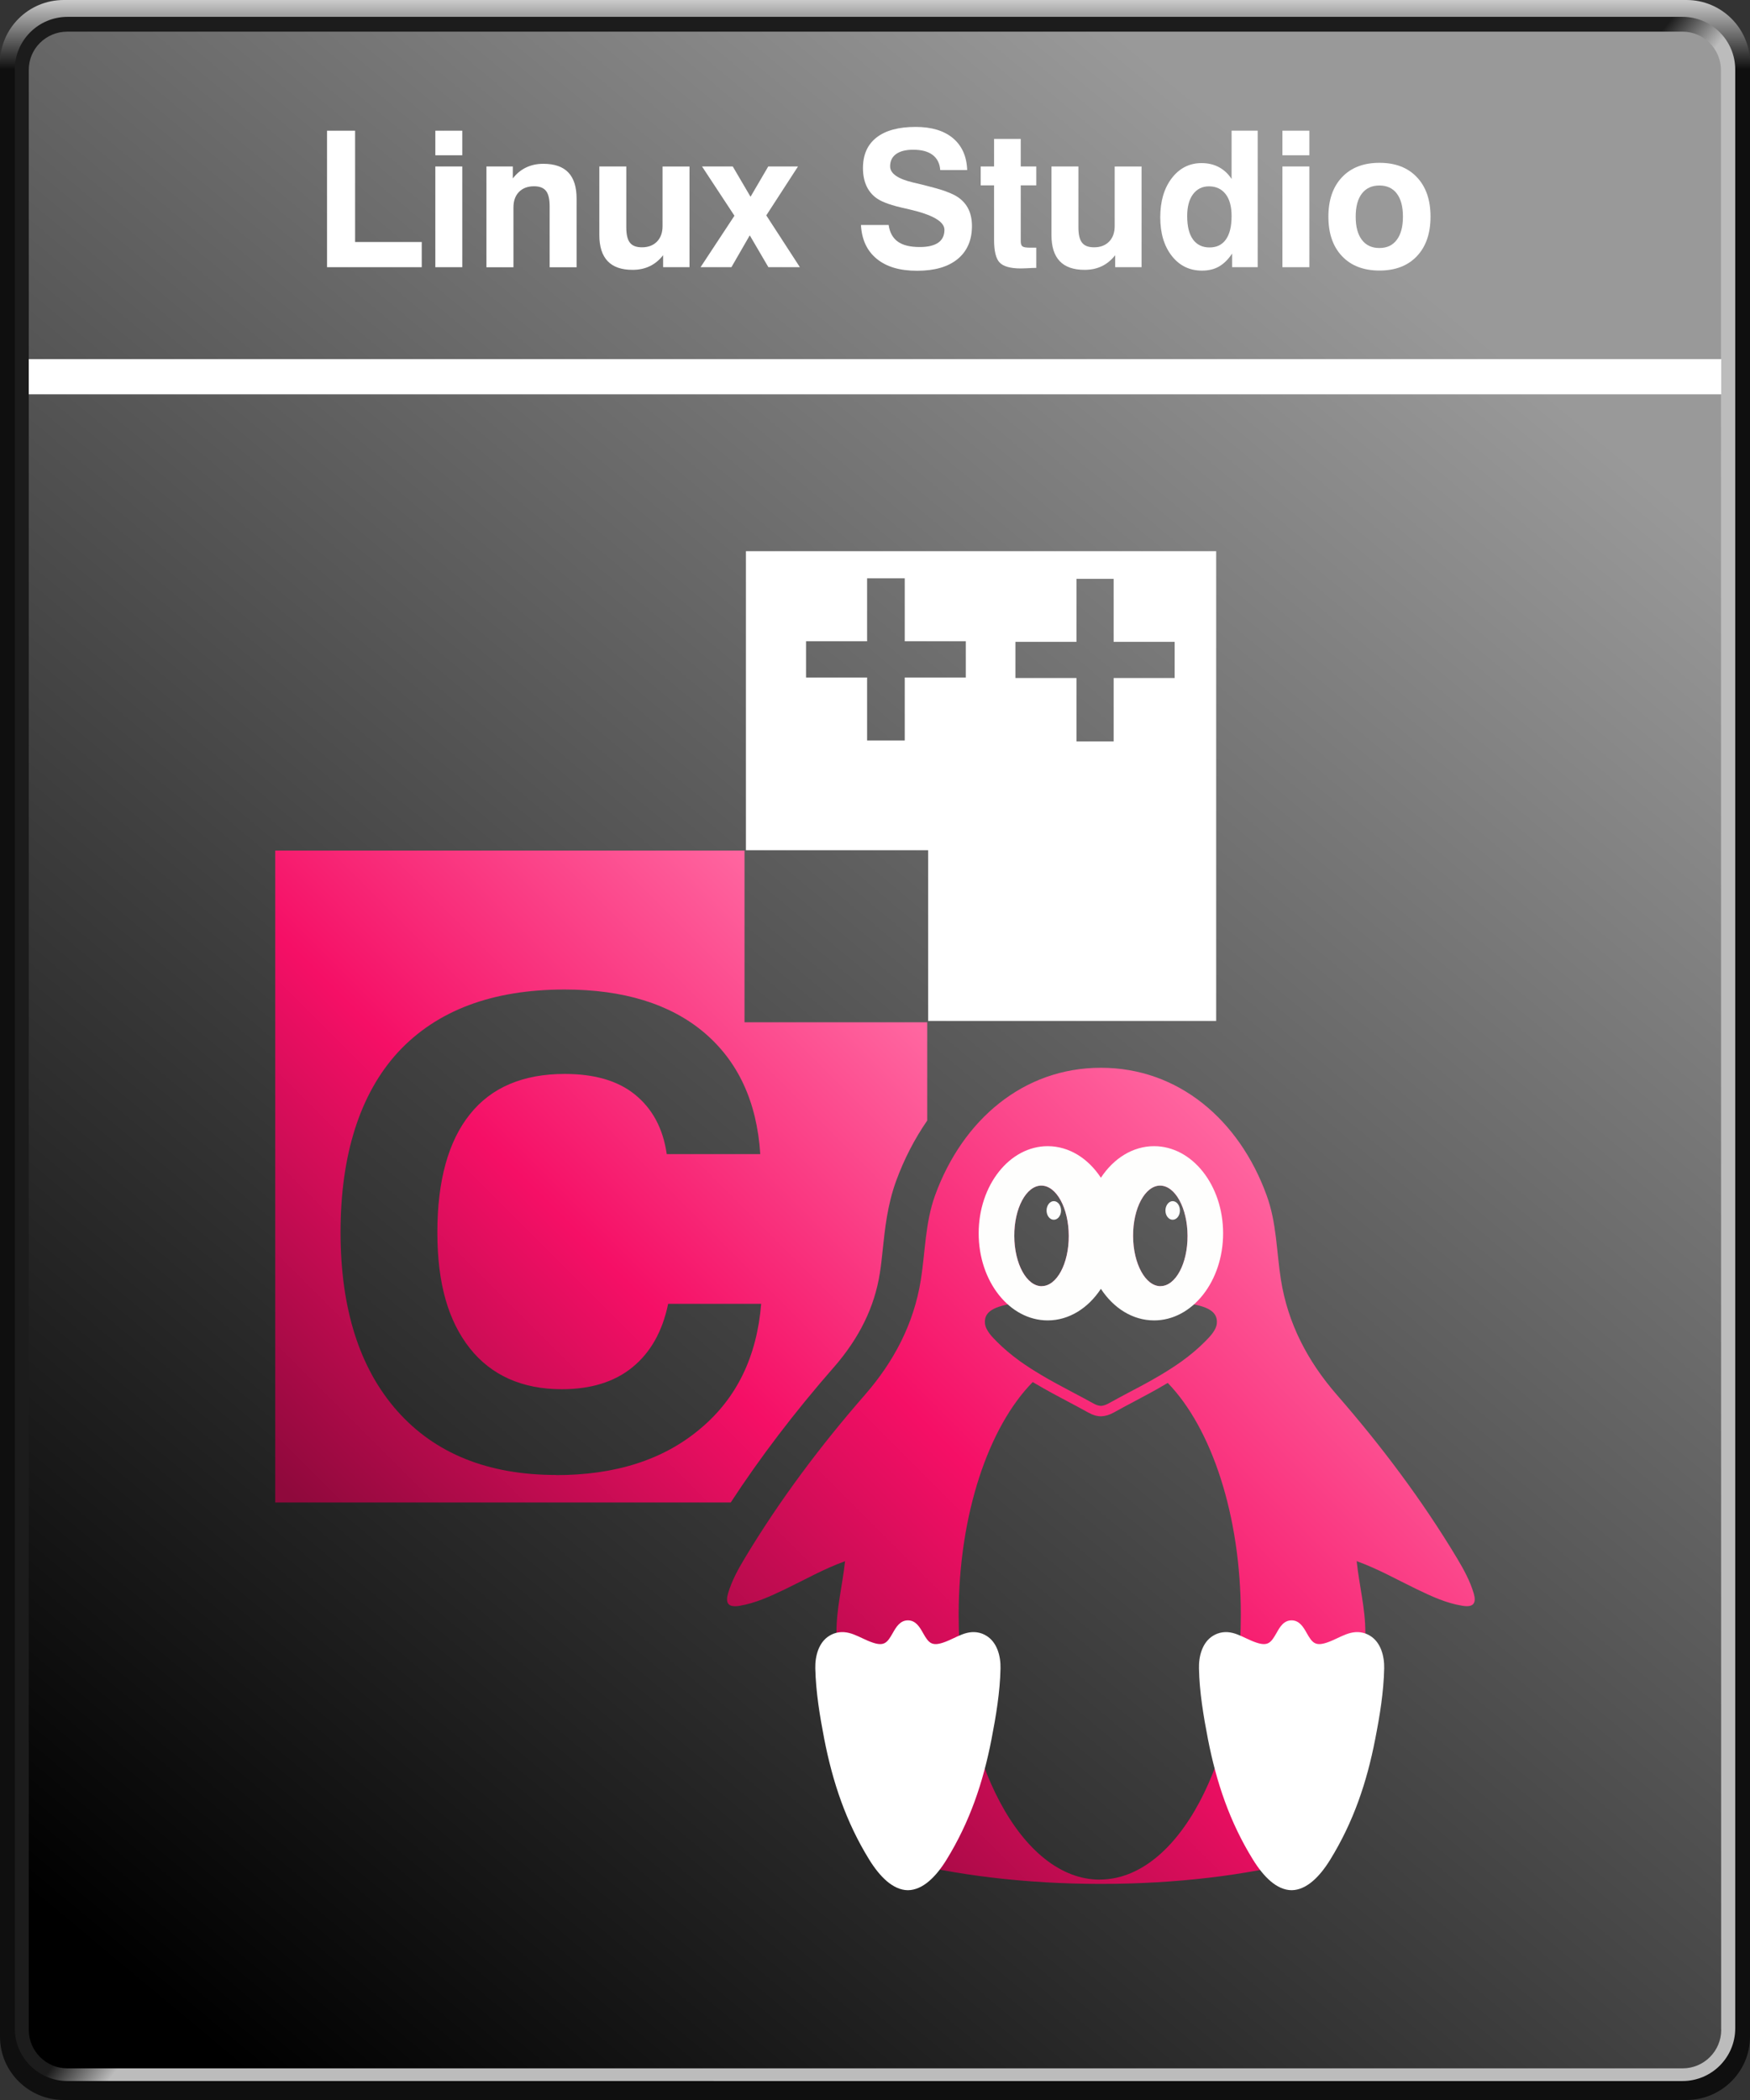
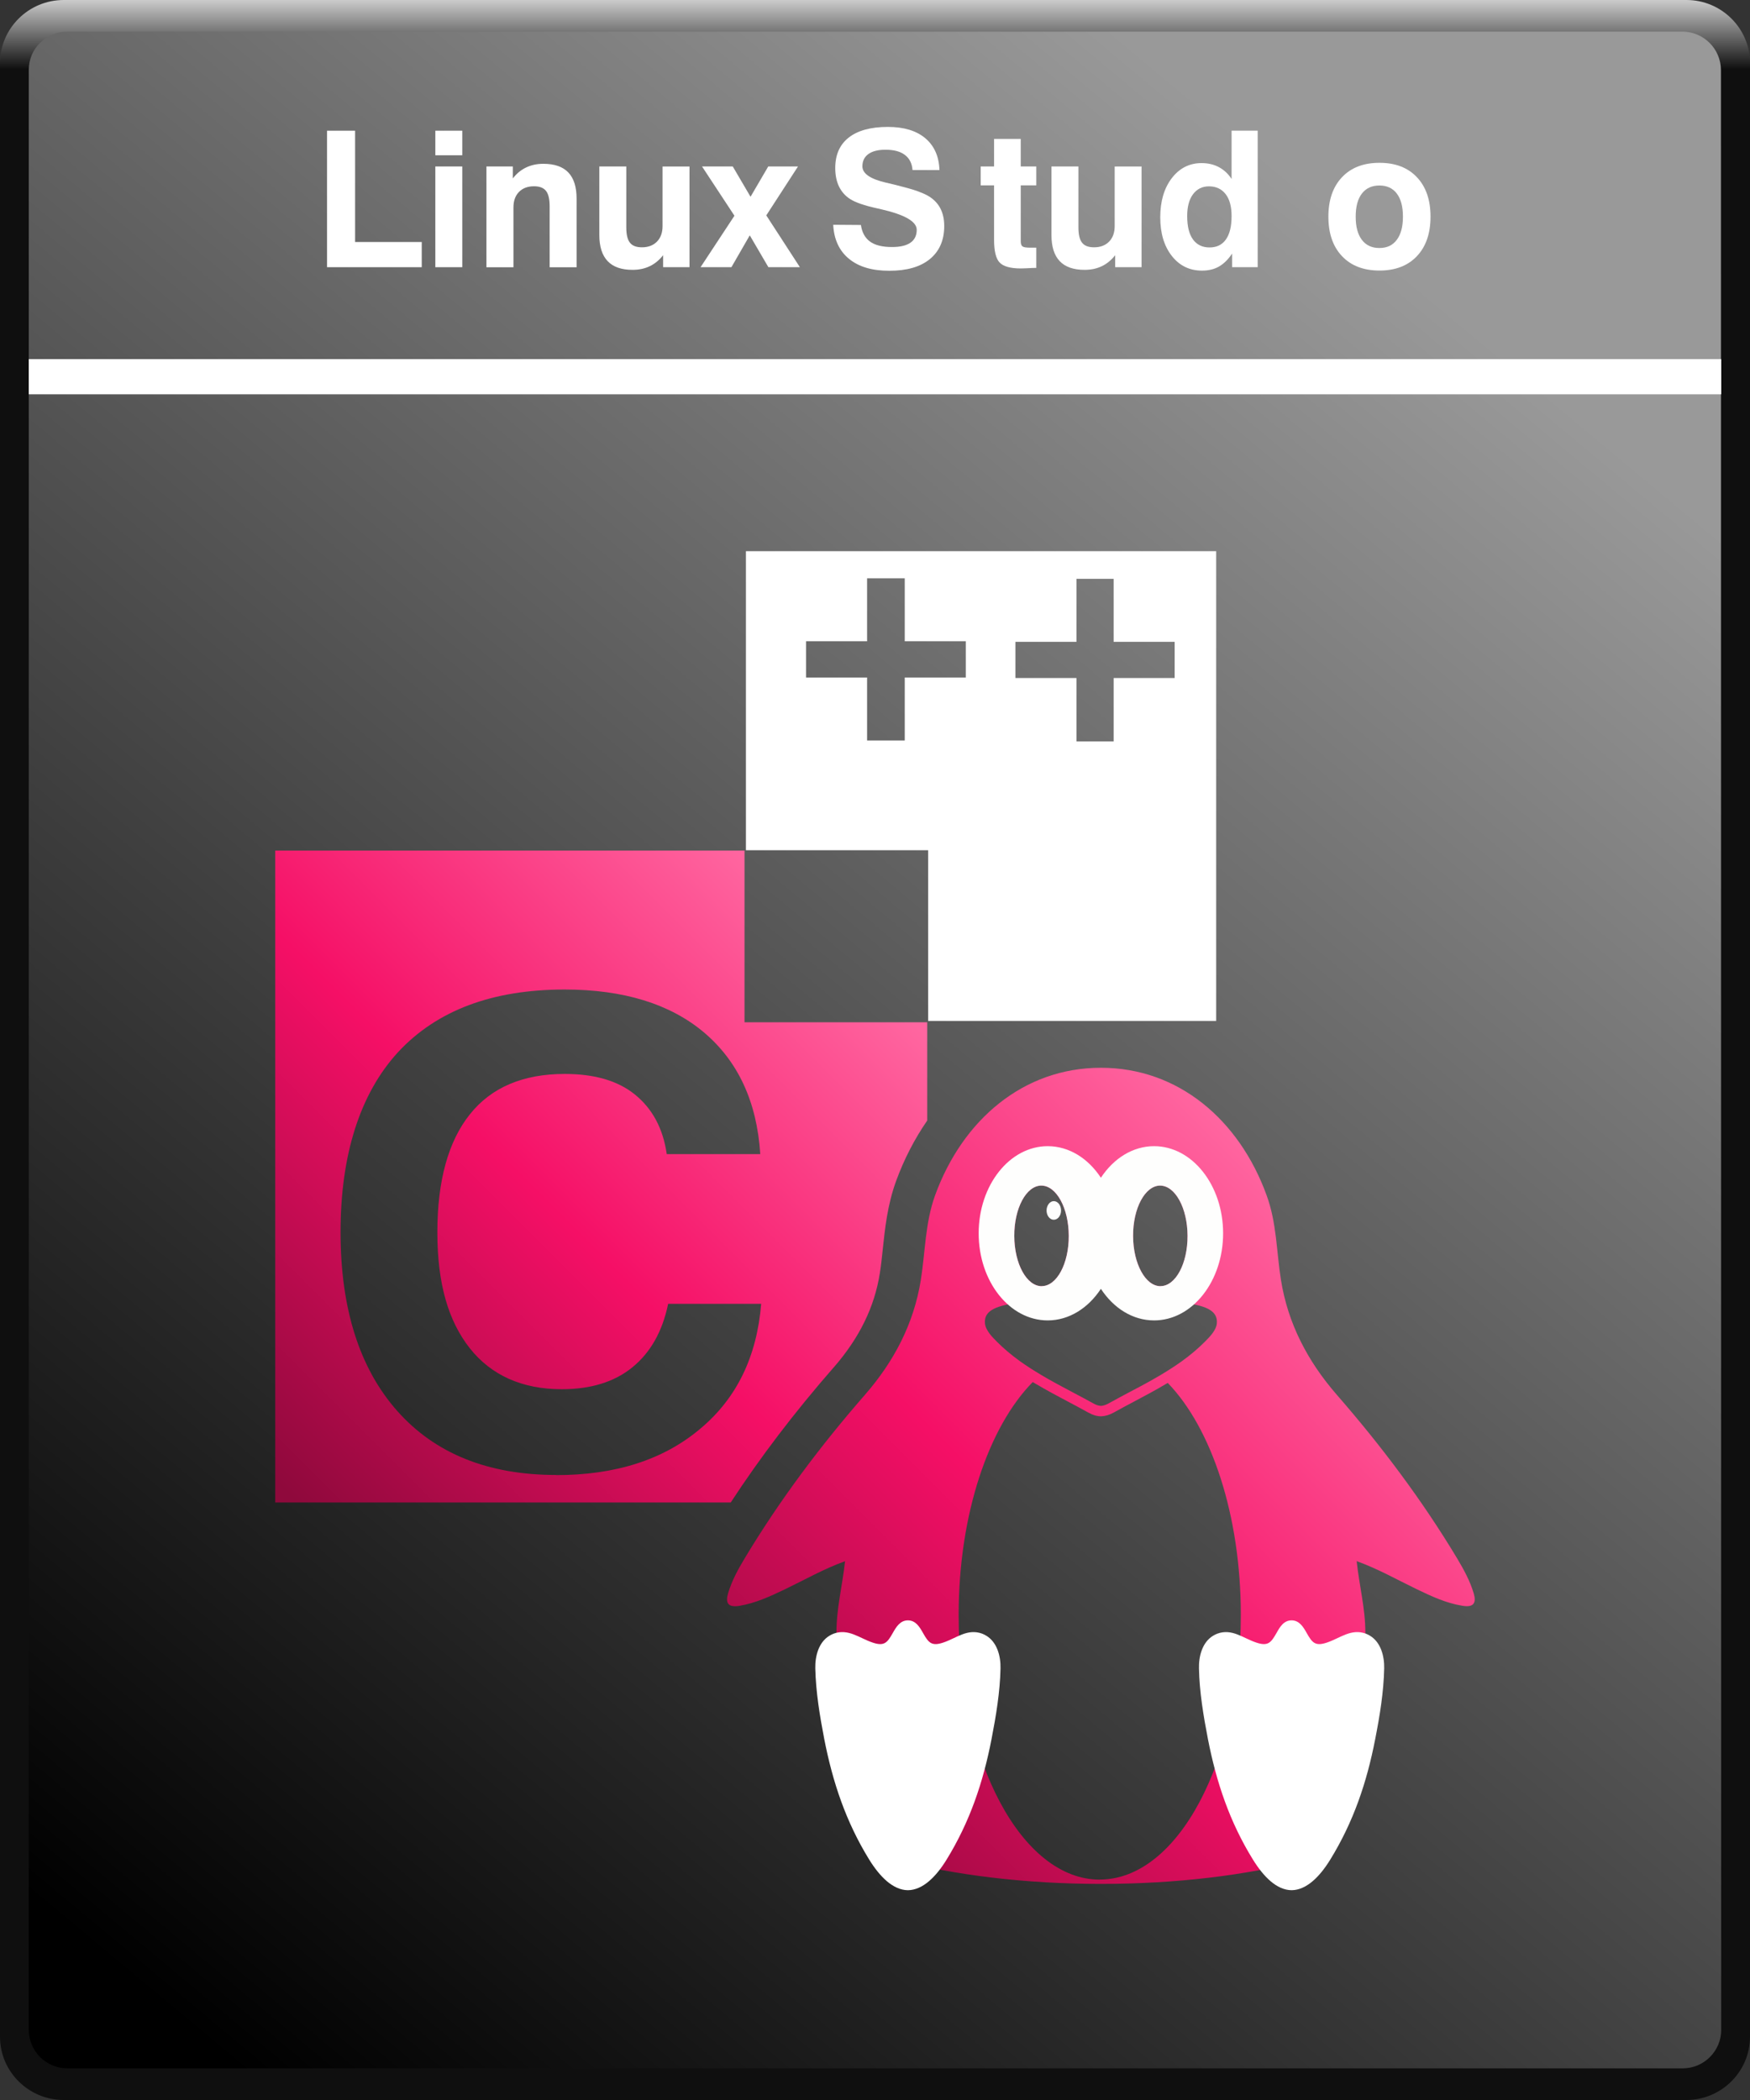
<svg xmlns="http://www.w3.org/2000/svg" xmlns:xlink="http://www.w3.org/1999/xlink" id="Layer_2" data-name="Layer 2" viewBox="0 0 250 300">
  <rect x="0" y="0" width="250" height="300" fill="#333333" stroke="none" />
  <defs>
    <linearGradient id="linear-gradient" x1="125" y1="78" x2="125" y2="87.92" gradientTransform="translate(0 -78)" gradientUnits="userSpaceOnUse">
      <stop offset="0" stop-color="#cbcbcb" />
      <stop offset="1" stop-color="#0f0f0f" />
    </linearGradient>
    <linearGradient id="linear-gradient-2" x1="123.4" y1="226.59" x2="129.32" y2="231.27" gradientTransform="translate(0 -78)" gradientUnits="userSpaceOnUse">
      <stop offset="0" stop-color="#1c1c1c" />
      <stop offset="1" stop-color="#bcbcbc" />
    </linearGradient>
    <linearGradient id="linear-gradient-3" x1="210.85" y1="125.14" x2="15.95" y2="358.63" gradientTransform="translate(0 -78)" gradientUnits="userSpaceOnUse">
      <stop offset="0" stop-color="#999" />
      <stop offset="1" stop-color="#000" />
    </linearGradient>
    <linearGradient id="New_Gradient_Swatch_copy_3" data-name="New Gradient Swatch copy 3" x1="195.54" y1="180.54" x2="109.06" y2="267.02" gradientUnits="userSpaceOnUse">
      <stop offset="0" stop-color="#ff66a0" />
      <stop offset=".5" stop-color="#f50f66" />
      <stop offset="1" stop-color="#8f093c" />
    </linearGradient>
    <linearGradient id="New_Gradient_Swatch_copy_3-2" data-name="New Gradient Swatch copy 3" x1="112.24" y1="127.7" x2="33.88" y2="206.06" xlink:href="#New_Gradient_Swatch_copy_3" />
  </defs>
  <path id="außen" d="M250,290.96c0,5-4.1,9.04-9.1,9.04H9.1c-5,0-9.1-4.04-9.1-9.04V9.04C0,4.04,4.1,0,9.1,0h231.84c4.97,0,9.07,4.04,9.07,9.04v281.93Z" style="fill: url(#linear-gradient); fill-rule: evenodd; stroke-width: 0px;" />
-   <path d="M247.89,289.76c0,4.16-3.37,7.53-7.53,7.53H9.64c-4.16,0-7.53-3.37-7.53-7.53V9.94c0-4.16,3.37-7.53,7.53-7.53h230.72c4.16,0,7.53,3.37,7.53,7.53v279.82Z" style="fill: url(#linear-gradient-2); fill-rule: evenodd; stroke-width: 0px;" />
  <path d="M245.89,289.97c0,3.04-2.47,5.51-5.51,5.51H9.62c-3.04,0-5.51-2.47-5.51-5.51V10.03c-.03-3.04,2.44-5.51,5.51-5.51h230.72c3.04,0,5.51,2.47,5.51,5.51l.03,279.94Z" style="fill: url(#linear-gradient-3); fill-rule: evenodd; stroke-width: 0px;" />
  <rect x="4.11" y="51.3" width="241.78" height="5.03" style="fill: #fff; stroke-width: 0px;" />
  <g>
    <path d="M46.72,38.17v-19.5h4.01v15.9h9.52v3.6h-13.53Z" style="fill: #fff; stroke-width: 0px;" />
    <path d="M62.19,22.18v-3.51h3.85v3.51h-3.85ZM62.19,38.17v-14.39h3.85v14.39h-3.85Z" style="fill: #fff; stroke-width: 0px;" />
    <path d="M69.49,38.17v-14.39h3.77v1.71c.54-.7,1.17-1.22,1.91-1.57s1.55-.52,2.45-.52c1.59,0,2.78.41,3.57,1.24.79.83,1.18,2.07,1.18,3.73v9.81h-3.85v-8.7c0-1.03-.17-1.77-.52-2.21s-.92-.66-1.7-.66c-.91,0-1.63.27-2.16.81-.53.54-.79,1.28-.79,2.22v8.54h-3.85Z" style="fill: #fff; stroke-width: 0px;" />
    <path d="M98.5,23.78v14.39h-3.77v-1.71c-.55.7-1.18,1.22-1.91,1.57-.73.35-1.55.52-2.46.52-1.58,0-2.76-.41-3.55-1.24-.79-.83-1.19-2.07-1.19-3.72v-9.81h3.85v8.7c0,1.02.17,1.75.52,2.19.34.44.91.66,1.71.66.9,0,1.62-.27,2.15-.81.53-.54.8-1.28.8-2.22v-8.51h3.85Z" style="fill: #fff; stroke-width: 0px;" />
    <path d="M100.08,38.17l4.84-7.35-4.63-7.04h4.39l2.54,4.33,2.53-4.33h4.25l-4.53,6.99,4.8,7.4h-4.5l-2.66-4.55-2.62,4.55h-4.42Z" style="fill: #fff; stroke-width: 0px;" />
-     <path d="M122.99,32.14h3.96c.15,1.07.59,1.86,1.31,2.38.72.52,1.77.77,3.14.77,1.16,0,2.04-.21,2.63-.62.59-.41.89-1.03.89-1.84,0-1.18-1.7-2.16-5.1-2.94l-.12-.03c-.09-.02-.23-.05-.41-.09-1.82-.4-3.12-.84-3.89-1.34-.69-.44-1.21-1.03-1.58-1.78-.36-.75-.54-1.63-.54-2.64,0-1.9.64-3.35,1.93-4.36,1.29-1.01,3.15-1.52,5.59-1.52,2.28,0,4.06.54,5.34,1.61,1.28,1.08,1.96,2.59,2.03,4.55h-3.85c-.07-.94-.43-1.66-1.09-2.16s-1.58-.74-2.79-.74c-1.05,0-1.86.21-2.43.62-.57.41-.85,1-.85,1.75,0,1.03,1.11,1.8,3.32,2.32.6.14,1.07.25,1.4.33,1.42.36,2.43.64,3.02.85s1.12.43,1.56.67c.79.44,1.39,1.03,1.79,1.75.4.73.6,1.6.6,2.61,0,2.03-.69,3.6-2.05,4.72-1.37,1.12-3.29,1.67-5.79,1.67s-4.38-.57-5.77-1.71c-1.39-1.14-2.14-2.76-2.25-4.86Z" style="fill: #fff; stroke-width: 0px;" />
+     <path d="M122.99,32.14c.15,1.07.59,1.86,1.31,2.38.72.52,1.77.77,3.14.77,1.16,0,2.04-.21,2.63-.62.59-.41.89-1.03.89-1.84,0-1.18-1.7-2.16-5.1-2.94l-.12-.03c-.09-.02-.23-.05-.41-.09-1.82-.4-3.12-.84-3.89-1.34-.69-.44-1.21-1.03-1.58-1.78-.36-.75-.54-1.63-.54-2.64,0-1.9.64-3.35,1.93-4.36,1.29-1.01,3.15-1.52,5.59-1.52,2.28,0,4.06.54,5.34,1.61,1.28,1.08,1.96,2.59,2.03,4.55h-3.85c-.07-.94-.43-1.66-1.09-2.16s-1.58-.74-2.79-.74c-1.05,0-1.86.21-2.43.62-.57.41-.85,1-.85,1.75,0,1.03,1.11,1.8,3.32,2.32.6.14,1.07.25,1.4.33,1.42.36,2.43.64,3.02.85s1.12.43,1.56.67c.79.44,1.39,1.03,1.79,1.75.4.73.6,1.6.6,2.61,0,2.03-.69,3.6-2.05,4.72-1.37,1.12-3.29,1.67-5.79,1.67s-4.38-.57-5.77-1.71c-1.39-1.14-2.14-2.76-2.25-4.86Z" style="fill: #fff; stroke-width: 0px;" />
    <path d="M148.03,38.27c-.35,0-.77.02-1.26.05-.49.02-.8.03-.93.03-1.47,0-2.48-.28-3.02-.83-.54-.55-.81-1.64-.81-3.26v-7.78h-1.91v-2.7h1.91v-3.93h3.81v3.93h2.22v2.7h-2.22v7.97c0,.38.08.63.25.75.17.12.51.18,1.03.18h.94v2.9Z" style="fill: #fff; stroke-width: 0px;" />
    <path d="M163.08,23.78v14.39h-3.77v-1.71c-.55.7-1.18,1.22-1.91,1.57-.73.35-1.55.52-2.46.52-1.58,0-2.76-.41-3.55-1.24s-1.18-2.07-1.18-3.72v-9.81h3.85v8.7c0,1.02.17,1.75.52,2.19.34.44.91.66,1.71.66.9,0,1.62-.27,2.15-.81.53-.54.8-1.28.8-2.22v-8.51h3.85Z" style="fill: #fff; stroke-width: 0px;" />
    <path d="M179.67,18.67v19.5h-3.65v-1.95c-.56.84-1.18,1.45-1.87,1.85s-1.51.59-2.44.59c-1.77,0-3.21-.7-4.31-2.1-1.1-1.4-1.65-3.24-1.65-5.52s.55-4.16,1.65-5.59c1.1-1.43,2.52-2.15,4.25-2.15.93,0,1.75.19,2.48.58.73.39,1.33.95,1.81,1.69v-6.9h3.73ZM169.6,30.87c0,1.46.27,2.57.82,3.33.55.76,1.34,1.15,2.37,1.15s1.8-.38,2.34-1.14.81-1.87.81-3.34c0-1.36-.28-2.41-.85-3.14s-1.36-1.11-2.38-1.11c-.96,0-1.72.38-2.28,1.13s-.83,1.79-.83,3.12Z" style="fill: #fff; stroke-width: 0px;" />
-     <path d="M183.2,22.18v-3.51h3.85v3.51h-3.85ZM183.2,38.17v-14.39h3.85v14.39h-3.85Z" style="fill: #fff; stroke-width: 0px;" />
    <path d="M189.77,30.95c0-2.39.65-4.27,1.95-5.64,1.3-1.37,3.08-2.05,5.35-2.05s4.04.68,5.34,2.05,1.95,3.25,1.95,5.64-.65,4.28-1.95,5.65c-1.3,1.37-3.08,2.05-5.34,2.05s-4.05-.68-5.35-2.05c-1.3-1.37-1.95-3.25-1.95-5.65ZM193.67,30.95c0,1.43.29,2.53.88,3.31.59.78,1.42,1.17,2.51,1.17s1.9-.39,2.48-1.17c.59-.78.88-1.88.88-3.31s-.29-2.52-.87-3.29c-.58-.77-1.41-1.16-2.49-1.16s-1.92.39-2.51,1.16c-.59.77-.88,1.87-.88,3.29Z" style="fill: #fff; stroke-width: 0px;" />
  </g>
  <path d="M106.56,78.74v42.72h26.03v24.39h41.15v-67.11h-67.18ZM137.97,96.79h-8.72v8.99h-5.38v-8.99h-8.72v-5.18h8.72v-8.99h5.38v8.99h8.72v5.18ZM167.81,96.86h-8.72v9.06h-5.31v-9.06h-8.72v-5.17h8.72v-9h5.31v9h8.72v5.17Z" style="fill: #fff; stroke-width: 0px;" />
  <path d="M210.52,227.59c-.52-1.76-1.42-3.38-2.35-4.95-5.01-8.34-10.83-16.08-17.21-23.4-4.13-4.75-6.97-10.13-7.97-16.41-.64-4.03-.6-8.12-2.04-12.06-3.92-10.81-12.63-18.23-23.67-18.23h-.02c-11.04,0-19.75,7.42-23.68,18.23-1.42,3.94-1.39,8.03-2.03,12.06-1,6.28-3.84,11.66-7.97,16.41-6.39,7.32-12.2,15.06-17.21,23.4-.95,1.58-1.83,3.2-2.35,4.95-.41,1.37-.06,2.08,1.59,1.82,2.36-.39,4.47-1.39,6.59-2.4,2.77-1.33,5.45-2.87,8.52-3.98-.37,3.5-1.24,6.77-1.22,10.15,0,.81-.39,1.92-.39,1.92,0,0,8.24,21.54,9.02,30.64,8.34,2.14,18.36,3.39,29.14,3.39s20.7-1.23,29-3.36c3.52-8.25,8.44-21.49,8.78-30.82v-1.78c0-3.38-.87-6.65-1.24-10.15,3.09,1.12,5.76,2.65,8.52,3.98,2.12,1.02,4.23,2.02,6.6,2.4,1.64.27,2-.44,1.59-1.82ZM145.68,194.44c-1.25-.91-2.31-1.81-3.24-2.74-.69-.69-1.63-1.64-1.73-2.63-.18-1.81,1.54-2.46,4.16-2.89.85-.14,1.71-.27,2.56-.39.44-.07.87-.13,1.3-.2,3.18-.48,5.97-1.7,8.54-1.76,2.57.06,5.36,1.28,8.54,1.76.42.06.85.13,1.28.19.86.13,1.72.26,2.58.4,2.63.42,4.34,1.08,4.16,2.89-.09.98-1.03,1.93-1.72,2.62-.95.95-2.01,1.85-3.25,2.75-.87.63-1.86,1.27-3.01,1.96-.06.03-.11.07-.17.1-.36.21-.73.42-1.09.63-.58.33-1.17.65-1.75.96-.3.16-.59.32-.89.47-.23.12-.46.24-.68.36-.95.51-1.94,1.03-2.89,1.56-.42.23-.77.34-1.1.36-.33-.01-.68-.12-1.1-.36-.94-.52-1.9-1.03-2.83-1.52-1.54-.82-3.14-1.66-4.66-2.57-.01,0-.02-.01-.03-.02h0c-1.13-.67-2.11-1.31-2.99-1.94ZM165.73,169.38c2.15,0,3.91,3.21,3.92,7.17.02,3.96-1.71,7.19-3.86,7.19-2.14.02-3.91-3.2-3.92-7.17-.02-3.97,1.71-7.19,3.86-7.2ZM148.76,169.38c2.15,0,3.91,3.21,3.92,7.17.02,3.96-1.71,7.19-3.86,7.19-2.15.02-3.91-3.2-3.92-7.17-.02-3.97,1.71-7.19,3.86-7.2ZM157.11,268.52c-11.14,0-20.16-16.92-20.16-37.81,0-14.37,4.28-26.87,10.58-33.27h0c.05.03.11.06.16.09.08.05.16.1.24.14,1.55.92,3.16,1.78,4.73,2.61.92.49,1.88.99,2.8,1.51.64.36,1.22.53,1.81.54h.04c.58-.02,1.16-.19,1.8-.54.95-.53,1.92-1.05,2.87-1.55,1.54-.81,3.13-1.66,4.65-2.57.06-.04.12-.08.19-.11,6.23,6.43,10.44,18.86,10.44,33.14,0,20.88-9.02,37.81-20.15,37.81Z" style="fill: url(#New_Gradient_Swatch_copy_3); stroke-width: 0px;" />
  <path d="M119.11,195.34c3.66-4.21,5.82-8.61,6.58-13.45.18-1.12.3-2.28.43-3.52.31-2.93.66-6.25,1.89-9.64,1.16-3.18,2.67-6.07,4.45-8.65v-14.04h-26.1v-24.53H39.32v93.13h65.07c4.24-6.49,9.09-12.86,14.72-19.31ZM79.45,210.71c-9.74,0-17.31-3.07-22.69-9.13-5.38-6.07-8.11-14.58-8.11-25.55s2.73-19.76,8.24-25.75c5.52-5.93,13.43-8.92,23.78-8.92,8.38,0,15.06,2.05,19.9,6.13,4.84,4.09,7.56,9.88,8.04,17.38h-13.36c-.54-3.75-2.11-6.54-4.56-8.52-2.46-1.98-5.79-2.93-10.02-2.93-5.92,0-10.49,1.91-13.56,5.79-3.06,3.82-4.63,9.47-4.63,16.83s1.57,12.67,4.63,16.56c3.07,3.88,7.5,5.86,13.15,5.86,4.09,0,7.5-1.02,10.08-3.13,2.59-2.11,4.29-5.11,5.11-9.07h13.29c-.61,7.5-3.47,13.49-8.72,17.86-5.25,4.43-12.12,6.61-20.57,6.61Z" style="fill: url(#New_Gradient_Swatch_copy_3-2); stroke-width: 0px;" />
  <path d="M164.87,163.74c-3.06,0-5.79,1.76-7.6,4.51-1.81-2.76-4.54-4.51-7.6-4.51-5.44,0-9.86,5.57-9.86,12.45s4.41,12.44,9.86,12.44c3.06,0,5.79-1.76,7.6-4.51,1.81,2.76,4.54,4.51,7.6,4.51,5.45,0,9.86-5.57,9.86-12.44s-4.41-12.45-9.86-12.45ZM148.82,183.74c-2.15.01-3.91-3.2-3.92-7.17-.02-3.97,1.71-7.19,3.86-7.2,2.15,0,3.91,3.21,3.92,7.17.02,3.96-1.71,7.19-3.86,7.19ZM165.79,183.74c-2.14.01-3.91-3.2-3.92-7.17-.02-3.97,1.71-7.19,3.86-7.2,2.15,0,3.91,3.21,3.92,7.17.02,3.96-1.71,7.19-3.86,7.19Z" style="fill: #fefefd; fill-rule: evenodd; stroke-width: 0px;" />
  <path d="M151.58,172.93c0,.73-.46,1.32-1.04,1.32s-1.03-.6-1.03-1.32.46-1.34,1.03-1.34,1.04.59,1.04,1.34Z" style="fill: #fefefd; fill-rule: evenodd; stroke-width: 0px;" />
-   <path d="M168.56,172.93c0,.73-.46,1.32-1.04,1.32s-1.03-.6-1.03-1.32.47-1.34,1.03-1.34,1.04.59,1.04,1.34Z" style="fill: #fefefd; fill-rule: evenodd; stroke-width: 0px;" />
  <path d="M129.7,270.03c2.12-.02,4.01-1.91,5.52-4.36,3.32-5.39,5.23-11.04,6.43-17.24.64-3.31,1.21-6.71,1.28-10.09.04-1.7-.46-3.7-2-4.65-.21-.13-.41-.23-.62-.31-2.11-.77-3.67.64-5.55,1.27-1.68.57-2.12.01-2.88-1.33-.49-.87-1.05-1.84-2.18-1.84h0c-1.12,0-1.69.97-2.18,1.84-.76,1.34-1.2,1.9-2.87,1.33-1.88-.63-3.45-2.04-5.56-1.27-.21.08-.41.18-.62.31-1.54.94-2.04,2.94-2,4.65.08,3.37.64,6.78,1.28,10.09,1.21,6.2,3.11,11.86,6.43,17.24,1.52,2.45,3.4,4.34,5.52,4.36h0Z" style="fill: #fff; fill-rule: evenodd; stroke-width: 0px;" />
  <path d="M184.51,270.03c2.12-.02,4.01-1.91,5.52-4.36,3.32-5.39,5.23-11.04,6.43-17.24.65-3.31,1.21-6.71,1.28-10.09.04-1.7-.46-3.7-2-4.65-.21-.13-.41-.23-.62-.31-2.1-.77-3.67.64-5.55,1.27-1.68.57-2.12.01-2.88-1.33-.49-.87-1.05-1.84-2.18-1.84h0c-1.13,0-1.69.97-2.17,1.84-.77,1.34-1.2,1.9-2.88,1.33-1.89-.63-3.45-2.04-5.56-1.27-.21.08-.41.18-.62.31-1.54.94-2.04,2.94-2,4.65.07,3.37.64,6.78,1.28,10.09,1.21,6.2,3.11,11.86,6.44,17.24,1.52,2.45,3.39,4.34,5.52,4.36h0Z" style="fill: #fff; fill-rule: evenodd; stroke-width: 0px;" />
</svg>